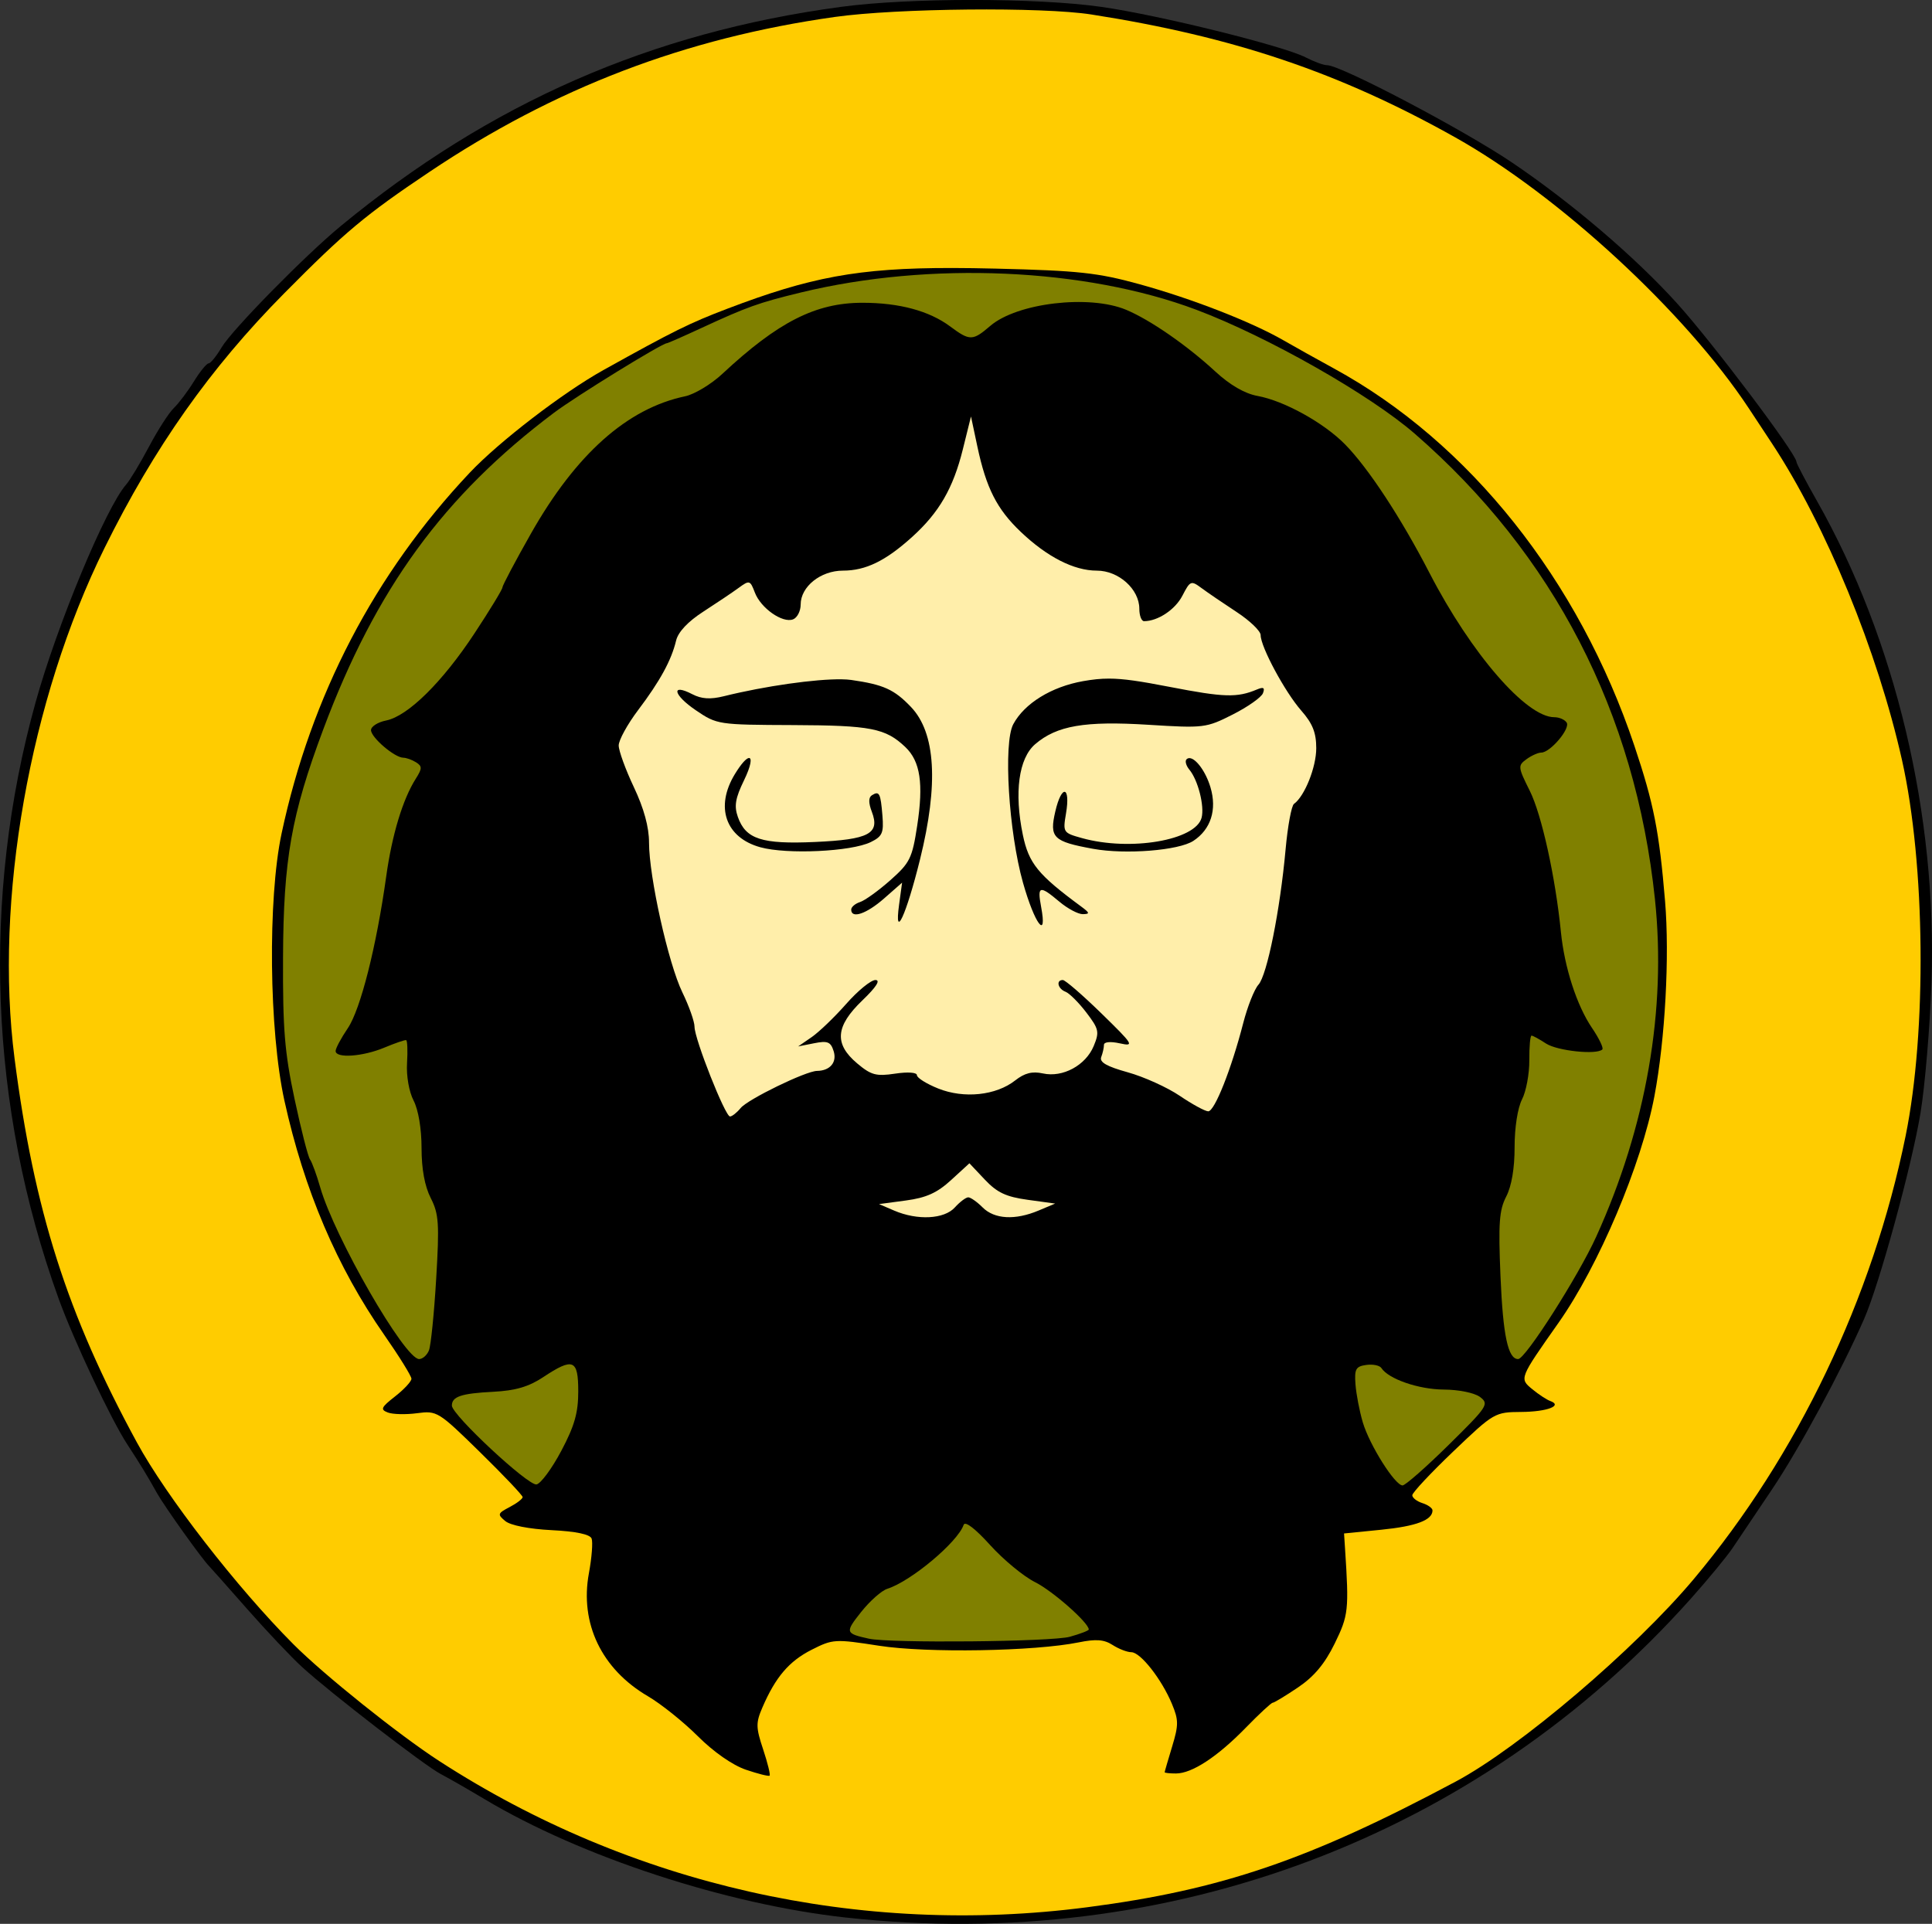
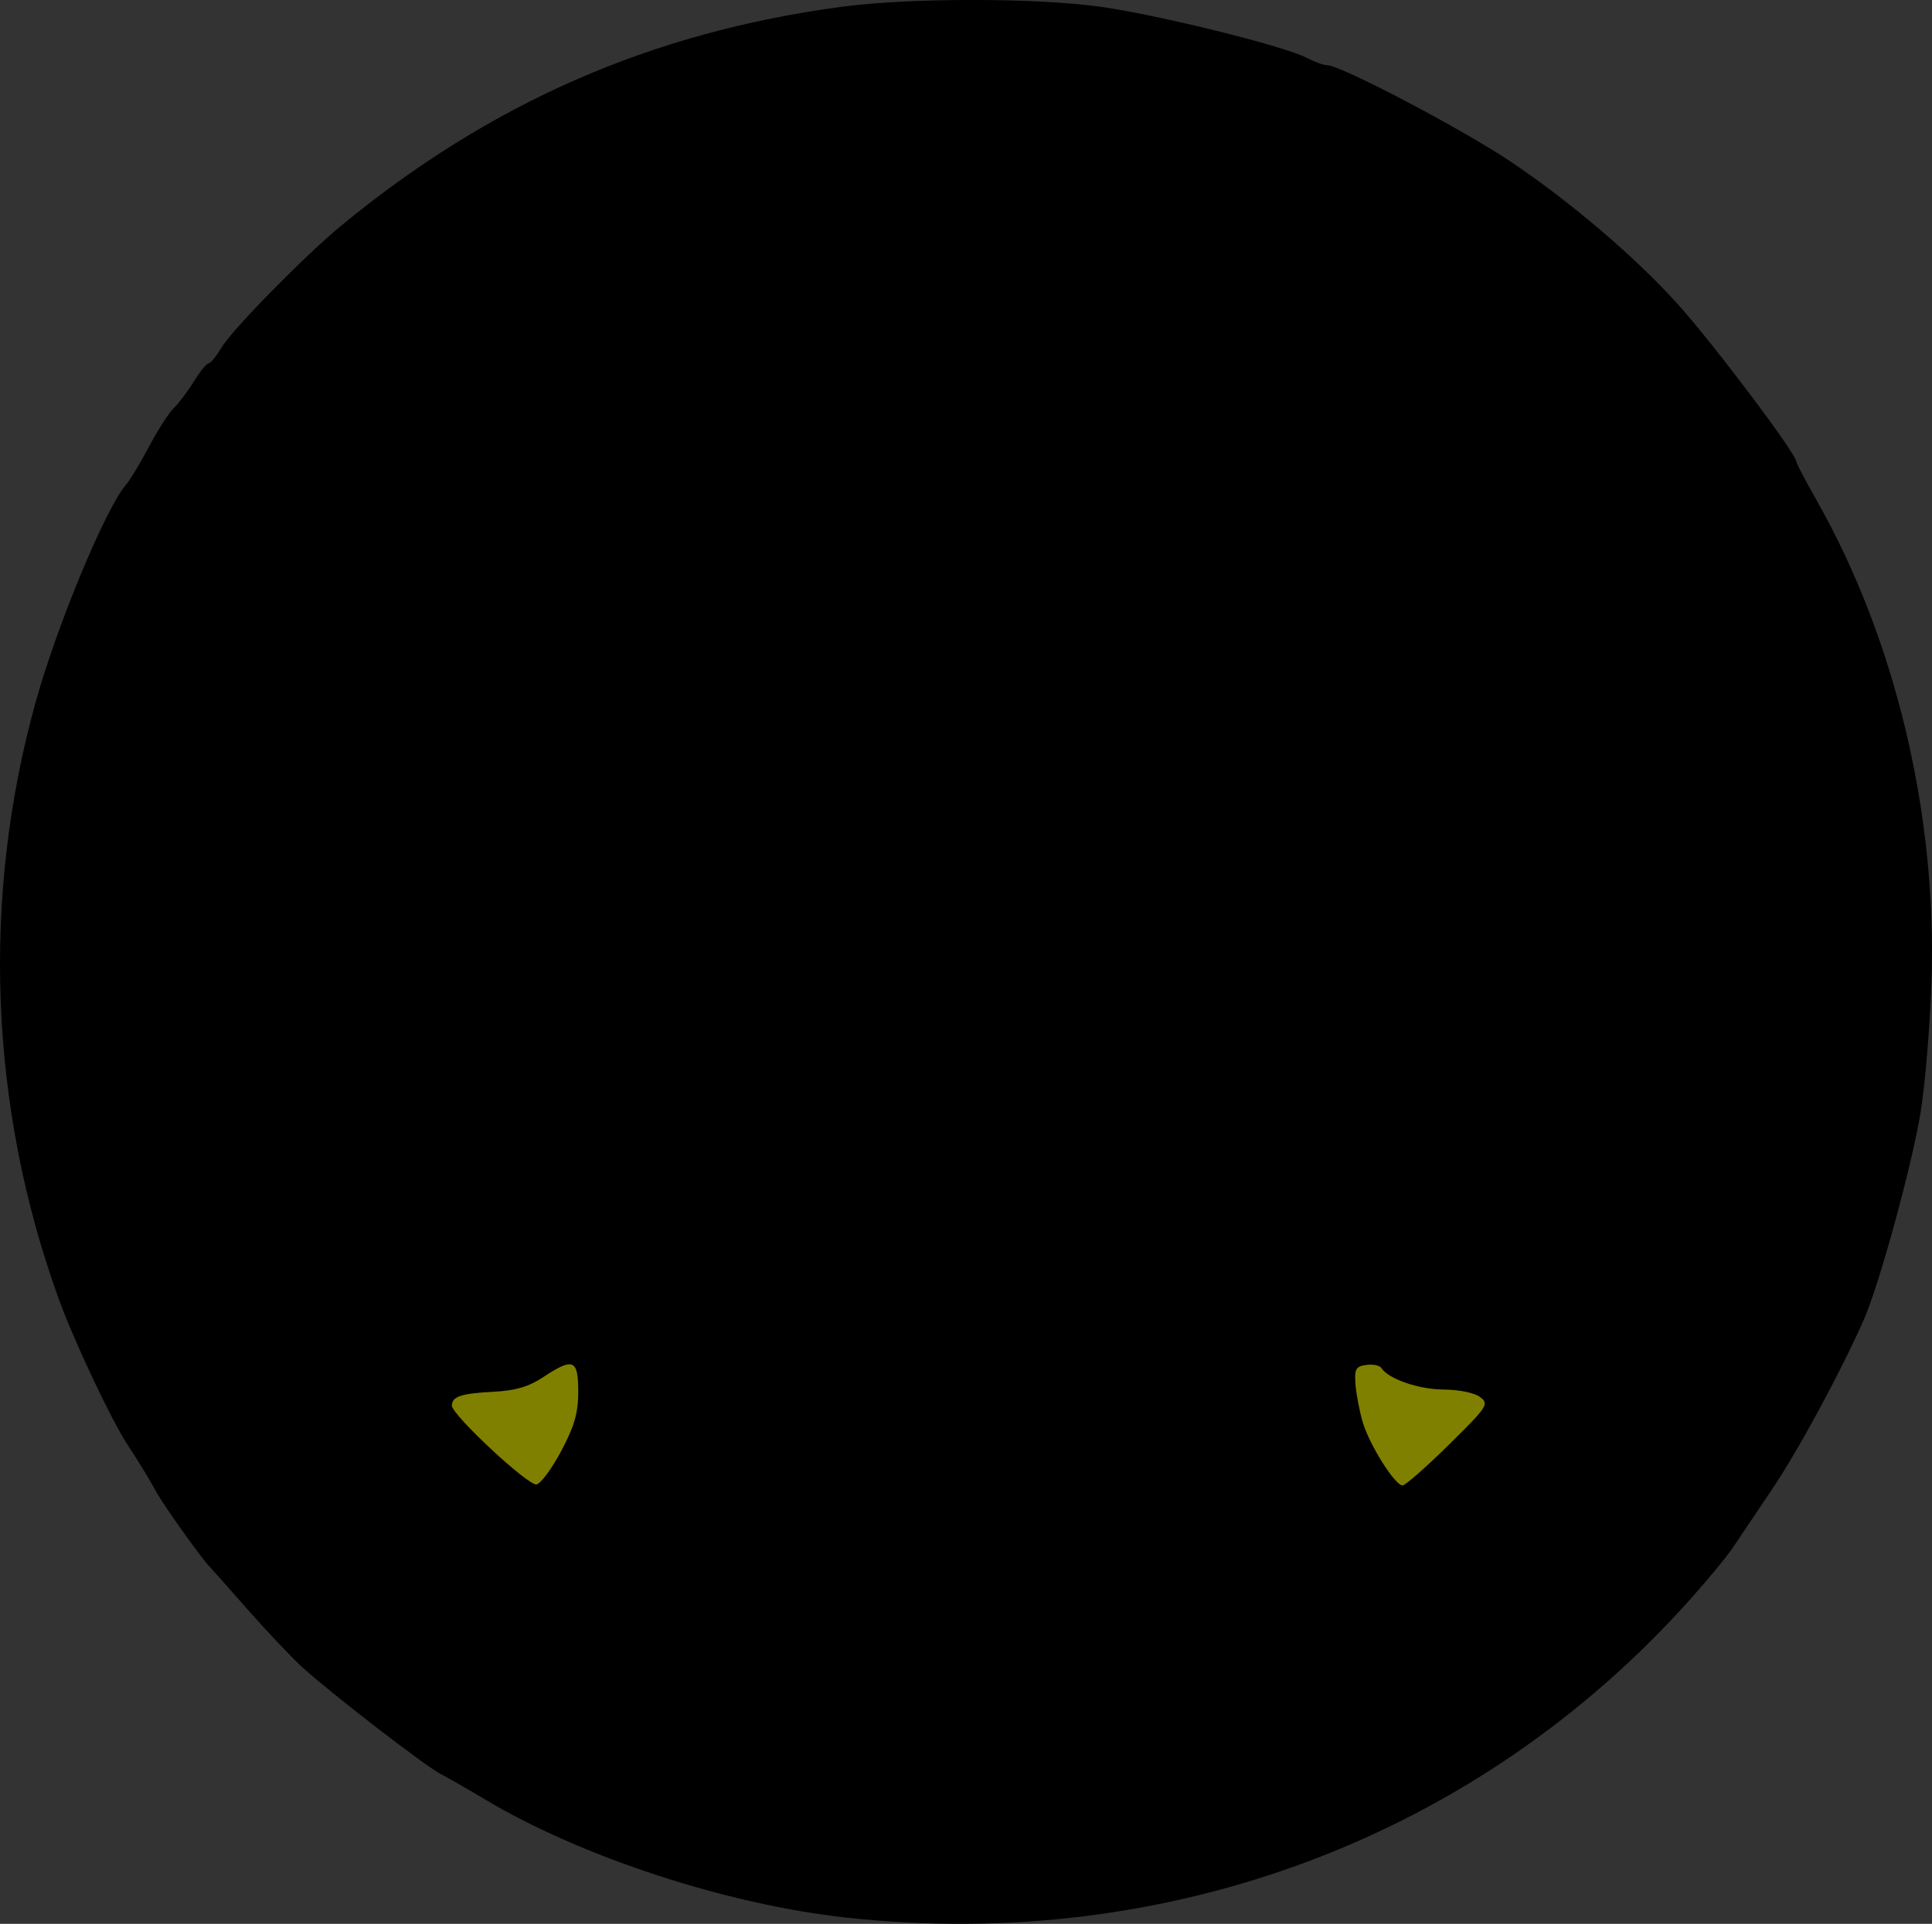
<svg xmlns="http://www.w3.org/2000/svg" version="1.1" viewBox="0 0 888.91 885.29">
  <rect x="0" y="0" width="888.91" height="885.29" fill="#333333" stroke="none" />
  <g transform="translate(327.02 319.4)" stroke-width="7.268">
    <path d="m62.293 563c-55.13-6.055-121.94-27.932-166.31-54.459-7.69-4.597-16.778-9.807-20.195-11.576-7.278-3.769-50.693-37.27-63.775-49.212-4.966-4.533-16.354-16.568-25.308-26.745-8.954-10.177-16.809-19.027-17.456-19.667-3.261-3.225-20.705-27.66-24.083-33.736-4.272-7.684-7.671-13.263-13.481-22.127-7.603-11.6-24.761-47.997-31.771-67.398-31.863-88.178-35.553-184.41-10.522-274.43 9.905-35.624 32.363-89.602 41.641-100.09 1.738-1.963 6.466-9.812 10.507-17.443 4.041-7.63 9.174-15.613 11.405-17.74 2.232-2.127 6.378-7.621 9.214-12.21 2.836-4.589 5.892-8.343 6.791-8.343 0.899 0 3.584-3.301 5.968-7.335 4.757-8.053 38.398-42.327 54.866-55.898 68.806-56.702 142.63-89.042 230.19-100.84 31.403-4.23 90.023-4.22 119.77 0.02 26.494 3.776 83.738 17.941 94.045 23.271 3.79 1.96 8.186 3.563 9.769 3.563 6.334 0 62.744 29.679 85.046 44.745 27.397 18.508 56.475 43.312 75.889 64.734 16.332 18.021 55.032 69.401 55.032 73.064 0 0.731 4.248 8.825 9.441 17.988 36.144 63.784 55.361 144.61 52.681 221.58-0.713 20.466-2.978 47.44-5.035 59.942-4.016 24.414-18.908 78.809-26.003 94.98-10.425 23.76-29.935 59.878-42.206 78.134-7.313 10.88-15.505 23.071-18.204 27.09-2.699 4.019-11.451 14.633-19.449 23.587-97.621 109.29-239.69 162.88-388.45 146.54z" />
-     <path d="m118.34-315.01c-23.089 0.222-46.928 1.391-61.25 3.408-68.917 9.708-128.9 32.648-186.66 71.395-29.325 19.669-38.784 27.582-66.686 55.775-34.018 34.374-59.807 70.929-82.648 117.15-34.483 69.786-50.788 162.23-41.43 234.89 9.031 70.128 24.181 117.69 56.303 176.75 13.532 24.881 45.939 66.681 71.945 92.801 14.046 14.107 48.531 41.735 67.168 53.811 88.07 57.066 193.57 80.871 298.15 67.271 61.691-8.023 101.93-21.753 169.58-57.861 29.299-15.639 82.313-60.761 109.53-93.229 47.628-56.81 82.223-129.2 97.404-203.82 9.809-48.215 9.076-124.99-1.652-172.94-11.181-49.973-35.011-108.06-59.717-145.56-2.183-3.314-7.016-10.641-10.738-16.281-29.194-44.23-87.458-98.024-135.1-124.73-53.283-29.874-101.97-46.321-167.45-56.559-11.323-1.77-33.661-2.494-56.75-2.272zm-7.262 118.93c6.207 9e-3 12.847 0.11 20.027 0.285 38.168 0.933 46.908 1.88 66.08 7.16 24.064 6.628 51.631 17.363 66.281 25.812 5.117 2.951 15.581 8.791 23.256 12.979 62.235 33.957 112.67 97.327 138.27 173.72 8.883 26.514 11.394 39.239 14.08 71.363 2.13 25.477 0.043 63.635-4.904 89.818-5.956 31.497-25.606 77.941-44.09 104.21-18.149 25.79-18.098 25.657-12.037 30.639 2.895 2.38 6.559 4.79 8.141 5.356 6.032 2.156-1.337 4.98-13.215 5.064-12.242 0.087-12.616 0.304-31.291 18.137-10.396 9.927-18.9 19.014-18.9 20.193 0 1.179 2.092 2.809 4.65 3.621s4.652 2.325 4.652 3.361c0 4.455-7.486 7.28-23.535 8.887l-17.164 1.719 0.455 6.971c1.854 28.34 1.599 30.682-4.773 43.707-4.543 9.285-9.471 15.179-16.865 20.17-5.746 3.878-10.986 7.049-11.645 7.049-0.658 0-6.231 5.17-12.385 11.488-13.034 13.381-24.728 21.05-32.115 21.062-2.878 4e-3 -5.223-0.253-5.209-0.572 0.014-0.32 1.561-5.641 3.438-11.826 3.016-9.94 3.004-12.219-0.098-19.643-4.772-11.42-14.476-23.766-18.682-23.766-1.899 0-5.771-1.494-8.604-3.32-3.929-2.533-7.633-2.818-15.615-1.199-20.364 4.13-69.88 4.962-91.865 1.545-20.279-3.152-21.245-3.093-31.02 1.861-10.358 5.25-16.589 12.555-22.621 26.521-3.071 7.111-3.035 9.188 0.336 19.338 2.077 6.254 3.409 11.685 2.959 12.066-0.45 0.382-5.364-0.853-10.918-2.742-6.101-2.075-14.848-8.177-22.094-15.412-6.597-6.587-16.93-14.864-22.963-18.393-21.326-12.474-31.423-33.521-27.154-56.609 1.317-7.125 1.878-14.304 1.246-15.951-0.75-1.954-7.163-3.3-18.443-3.869-10.343-0.523-18.896-2.201-21.277-4.178-3.694-3.066-3.548-3.532 2.004-6.441 3.292-1.725 5.984-3.788 5.984-4.586 0-0.798-8.82-10.094-19.6-20.658-19.158-18.774-19.81-19.178-28.959-17.951-5.148 0.69-11.21 0.545-13.471-0.322-3.56-1.366-3.108-2.362 3.377-7.438 4.118-3.223 7.488-6.864 7.488-8.092s-5.63-10.31-12.512-20.182c-21.725-31.165-36.882-66.733-45.932-107.79-7.076-32.103-7.718-92.827-1.299-122.96 13.502-63.374 42.833-119.63 86.527-165.96 13.521-14.337 42.878-36.882 61.59-47.299 32.346-18.006 39.555-21.575 56.982-28.209 37.781-14.383 59.988-18.794 103.43-18.73z" fill="#fc0" />
    <g transform="translate(-327.02 -319.4)" fill="#808000">
-       <path transform="translate(327.02 319.4)" d="m-129.64 301.92c0.879-2.239 2.368-17.046 3.311-32.905 1.51-25.419 1.213-29.816-2.511-37.121-2.767-5.426-4.225-13.374-4.225-23.027 0-8.847-1.46-17.564-3.652-21.803-2.118-4.097-3.388-11.36-3.022-17.298 0.346-5.63 0.158-10.373-0.418-10.539-0.576-0.167-5.1 1.39-10.053 3.46-9.94 4.153-22.391 5.01-22.391 1.54 0-1.222 2.519-5.935 5.599-10.472 5.849-8.62 13.18-37.585 17.681-69.867 2.677-19.198 7.611-35.5 13.611-44.968 2.964-4.677 2.983-5.722 0.137-7.523-1.817-1.15-4.472-2.108-5.898-2.127-4.023-0.055-14.849-9.318-14.849-12.705 0-1.666 3.133-3.656 6.963-4.422 10.007-2.001 25.867-17.647 40.666-40.119 7.061-10.722 12.839-20.222 12.839-21.112 0-0.89 5.884-12.01 13.076-24.712 20.729-36.61 44.365-57.669 70.987-63.248 4.29-0.899 11.987-5.537 17.104-10.306 25.683-23.939 42.987-32.724 64.461-32.724 16.995 0 30.741 3.714 40.415 10.919 8.986 6.694 10.32 6.674 18.405-0.273 12.311-10.578 45.526-14.514 62.531-7.409 10.969 4.583 27.957 16.337 40.943 28.328 6.829 6.305 13.609 10.236 19.512 11.31 12.196 2.22 30.449 12.315 40.219 22.245 10.723 10.898 25.762 33.805 38.935 59.305 19.106 36.983 44.464 66.282 57.366 66.282 2.291 0 4.86 1.124 5.709 2.498 1.728 2.797-7.594 13.782-11.696 13.782-1.451 0-4.523 1.378-6.827 3.062-3.993 2.919-3.92 3.598 1.546 14.535 5.452 10.909 11.799 39.708 14.318 64.964 1.625 16.294 7.303 33.831 14.285 44.12 3.267 4.814 5.416 9.278 4.774 9.919-2.582 2.582-20.728 0.669-25.917-2.731-3.049-1.997-6.043-3.632-6.654-3.632-0.611 0-1.072 5.093-1.024 11.317 0.051 6.224-1.461 14.335-3.353 18.024-2.015 3.928-3.432 13.027-3.419 21.959 0.015 9.72-1.383 17.968-3.851 22.742-3.232 6.25-3.67 12.31-2.644 36.596 1.159 27.438 3.45 38.206 8.129 38.206 3.344 0 27.674-38.145 35.924-56.324 23.043-50.773 32.37-104.4 27.015-155.32-9.027-85.821-46.575-158.59-110.51-214.18-20.672-17.974-67.818-44.736-100.44-57.015-51.122-19.242-122.68-22.375-182-7.968-19.537 4.745-24.668 6.582-46.061 16.483-8.154 3.774-15.178 6.862-15.608 6.862-2.209 0-41.822 24.409-51.88 31.968-50.8 38.178-82.021 81.028-106.22 145.78-14.686 39.296-18.305 59.809-18.495 104.82-0.14 33.072 0.724 43.719 5.282 65.119 2.997 14.07 6.205 26.629 7.129 27.908 0.924 1.279 3.03 7.035 4.68 12.791 6.585 22.975 38.88 79.073 45.52 79.073 1.629 0 3.68-1.831 4.559-4.07z" />
      <path transform="translate(327.02 319.4)" d="m339.51 345.49c17.951-17.688 18.693-18.818 14.461-22.02-2.557-1.935-9.722-3.407-16.786-3.45-11.519-0.073-25.376-4.862-28.637-9.905-0.784-1.213-3.924-1.851-6.977-1.42-4.789 0.677-5.467 1.903-4.938 8.925 0.337 4.477 1.846 12.326 3.353 17.443 3.076 10.446 14.81 29.071 18.314 29.071 1.259 0 10.803-8.39 21.211-18.644z" />
      <path transform="translate(327.02 319.4)" d="m-68.774 348.24c6.083-11.481 7.806-17.512 7.806-27.327 0-14.809-2.308-15.75-16.153-6.588-6.683 4.422-12.751 6.195-23.016 6.721-14.669 0.753-18.974 2.194-18.974 6.35 0 4.285 35.152 37.03 38.95 36.281 1.969-0.388 7.093-7.335 11.386-15.437z" />
-       <path transform="translate(327.02 319.4)" d="m165.2 433.78c4.797-1.332 8.721-2.838 8.721-3.346 0-3.09-16.643-17.772-24.681-21.773-5.261-2.618-14.577-10.307-20.703-17.086-6.853-7.584-11.538-11.166-12.178-9.31-2.753 7.983-24.227 25.977-35.13 29.438-2.638 0.837-8.066 5.651-12.062 10.697-7.442 9.396-7.309 9.849 3.587 12.26 9.691 2.144 84.107 1.437 92.446-0.879z" />
    </g>
    <g transform="translate(-327.02 -319.4)" fill="#fea">
-       <path transform="translate(327.02 319.4)" d="m119.73-127.75-3.756 15.131c-4.448 17.914-10.928 29.101-23.357 40.33-12.202 11.024-21.346 15.473-31.801 15.473-10.271 0-19.453 7.361-19.453 15.596 0 3.015-1.577 6.088-3.506 6.828-4.847 1.86-14.839-5.156-17.568-12.336-2.162-5.687-2.492-5.783-7.455-2.156-2.856 2.087-10.167 7.003-16.246 10.926-7.08 4.568-11.586 9.358-12.535 13.324-2.176 9.089-7.382 18.62-17.463 31.973-4.922 6.519-8.95 13.851-8.949 16.293 1e-3 2.442 3.142 11.076 6.979 19.186 4.62 9.766 6.975 18.376 6.975 25.502 0 15.73 8.882 55.64 15.342 68.936 3.074 6.327 5.59 13.443 5.59 15.814 0 5.629 14.097 41.289 16.322 41.289 0.942 0 3.149-1.746 4.904-3.881 3.336-4.056 29.992-17.024 35.119-17.086 6.022-0.073 9.293-3.966 7.658-9.117-1.359-4.282-2.772-4.852-8.971-3.615l-7.357 1.469 6.205-4.273c3.413-2.35 10.567-9.226 15.896-15.281 5.33-6.055 11.382-11.008 13.449-11.008 2.469 0 0.406 3.222-6.012 9.389-12.388 11.904-13.05 19.996-2.375 28.979 6.411 5.394 8.73 6.023 17.441 4.717 5.87-0.88 10.049-0.585 10.049 0.709 0 1.219 4.417 3.982 9.816 6.143 11.86 4.745 26.592 3.195 35.387-3.723 4.36-3.429 7.845-4.308 12.785-3.223 9.109 2.001 19.662-3.711 23.361-12.643 2.677-6.463 2.38-7.807-3.406-15.393-3.487-4.572-7.799-8.874-9.582-9.559-3.541-1.359-4.466-5.396-1.236-5.396 1.104 0 9.097 6.917 17.762 15.371 14.758 14.399 15.293 15.271 8.459 13.77-4.373-0.96-7.297-0.674-7.297 0.717 0 1.276-0.563 3.792-1.254 5.592-0.906 2.362 2.49 4.315 12.219 7.019 7.411 2.06 18.179 6.934 23.93 10.83 5.751 3.896 11.637 7.102 13.08 7.125 2.929 0.047 10.666-19.45 16.105-40.588 1.965-7.637 5.118-15.594 7.006-17.68 3.971-4.388 9.955-34.217 12.49-62.264 0.965-10.675 2.702-20.094 3.859-20.932 4.92-3.56 10.244-16.884 10.244-25.639 0-7.148-1.673-11.35-6.879-17.279-7.506-8.549-18.703-29.361-18.703-34.762 0-1.861-4.973-6.641-11.049-10.621-6.076-3.981-13.331-8.93-16.125-10.996-4.867-3.6-5.236-3.453-8.832 3.502-3.318 6.416-11.292 11.711-17.637 11.711-1.196 0-2.174-2.563-2.174-5.695 0-9.029-9.498-17.562-19.547-17.562-10.56 0-22.905-6.307-35.107-17.939-10.888-10.379-15.805-20.074-19.857-39.148zm63.492 120.62c6.631 0.007 14.303 1.17 27.965 3.818 25.023 4.851 30.967 5.028 40.096 1.193 3.043-1.278 3.758-0.839 2.779 1.711-0.724 1.887-6.978 6.296-13.896 9.797-12.248 6.197-13.271 6.322-38.838 4.725-29.243-1.827-42.131 0.386-52.082 8.945-7.567 6.509-9.7 22.246-5.656 41.723 2.726 13.132 6.939 18.308 26.85 32.979 3.956 2.915 4.069 3.437 0.76 3.5-2.14 0.041-7-2.542-10.801-5.74-9.112-7.667-10.227-7.358-8.41 2.326 2.972 15.843-2.96 7.975-8.328-11.047-6.601-23.389-9.109-64.284-4.475-72.943 5.127-9.58 17.575-17.253 32.158-19.822 4.297-0.757 7.901-1.168 11.879-1.164zm-123 0.324c1.71 0.026 3.191 0.122 4.396 0.295 14.862 2.128 19.774 4.347 27.49 12.422 11.373 11.9 12.772 35.431 4.174 70.156-6.355 25.664-11.936 37.757-9.641 20.889l1.387-10.191-8.297 7.285c-8.09 7.103-15.113 9.479-15.113 5.115 0-1.193 1.832-2.756 4.07-3.477 2.239-0.72 8.505-5.239 13.926-10.041 9.023-7.994 10.067-10.108 12.354-25.012 2.989-19.483 1.449-29.728-5.455-36.281-9.114-8.651-15.839-9.966-51.641-10.102-34.482-0.13-34.998-0.208-44.73-6.811-10.413-7.064-11.624-12.577-1.623-7.389 4.235 2.197 8.316 2.457 14.496 0.924 18.999-4.714 42.235-7.968 54.207-7.783zm-42.672 36.211c1.467-0.116 1.026 3.525-2.256 10.281-3.991 8.214-4.597 11.809-2.838 16.812 3.602 10.243 10.996 12.651 35.484 11.553 24.902-1.117 29.997-3.826 26.164-13.908-1.579-4.152-1.558-6.613 0.061-7.613 3.393-2.097 3.971-0.968 4.818 9.387 0.653 7.986-0.054 9.582-5.398 12.195-8.951 4.377-38.487 5.755-50.775 2.369-16.021-4.414-20.934-18.55-11.707-33.684 3.011-4.939 5.306-7.303 6.447-7.393zm202.77 0.057c2.914 0.145 7.427 6.156 9.592 13.426 3.072 10.316 0.176 19.38-7.883 24.66-6.742 4.417-31.216 6.359-46.074 3.654-18.452-3.359-20.233-5.124-17.42-17.248 2.905-12.521 7.054-11.721 4.914 0.947-1.478 8.75-1.349 8.949 7.394 11.377 22.181 6.159 52.268 1.022 54.99-9.389 1.399-5.348-1.649-17.326-5.627-22.119-1.515-1.826-2.107-3.965-1.316-4.756 0.405-0.405 0.89-0.58 1.43-0.553z" />
-       <path transform="translate(327.02 319.4)" d="m112.3 236.22c2.315-2.558 5.094-4.651 6.175-4.651 1.081 0 4.058 2.093 6.617 4.651 5.432 5.432 14.951 5.964 25.718 1.436l7.646-3.215-12.612-1.732c-9.964-1.369-14.106-3.315-19.727-9.271l-7.115-7.539-8.441 7.736c-6.414 5.878-11.408 8.133-20.793 9.39l-12.352 1.654 6.977 2.992c10.719 4.596 23.014 3.958 27.908-1.45z" />
-     </g>
+       </g>
  </g>
</svg>